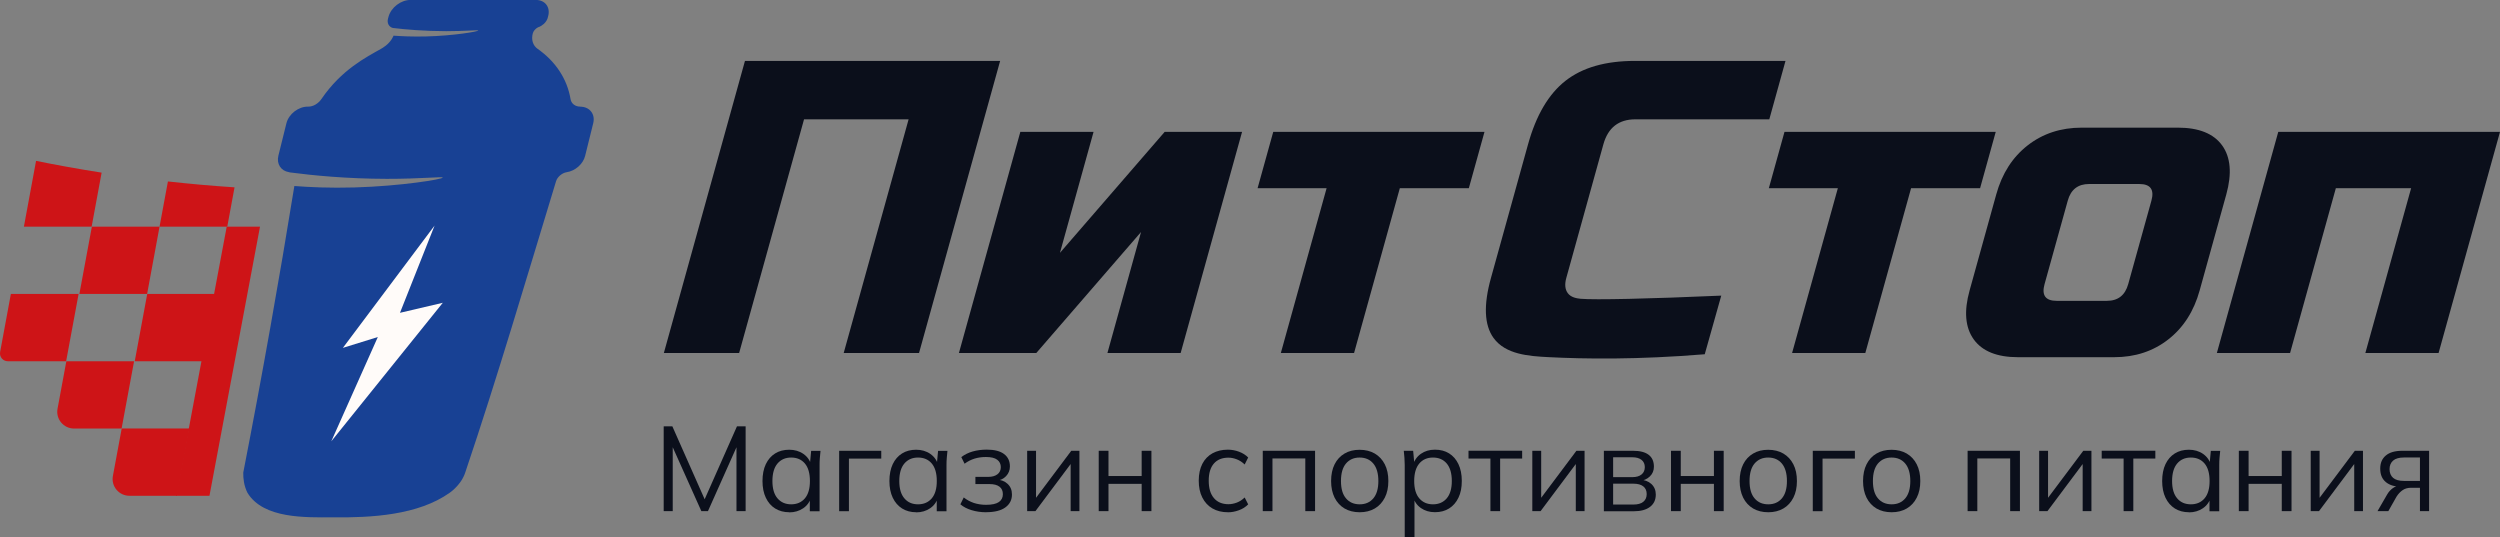
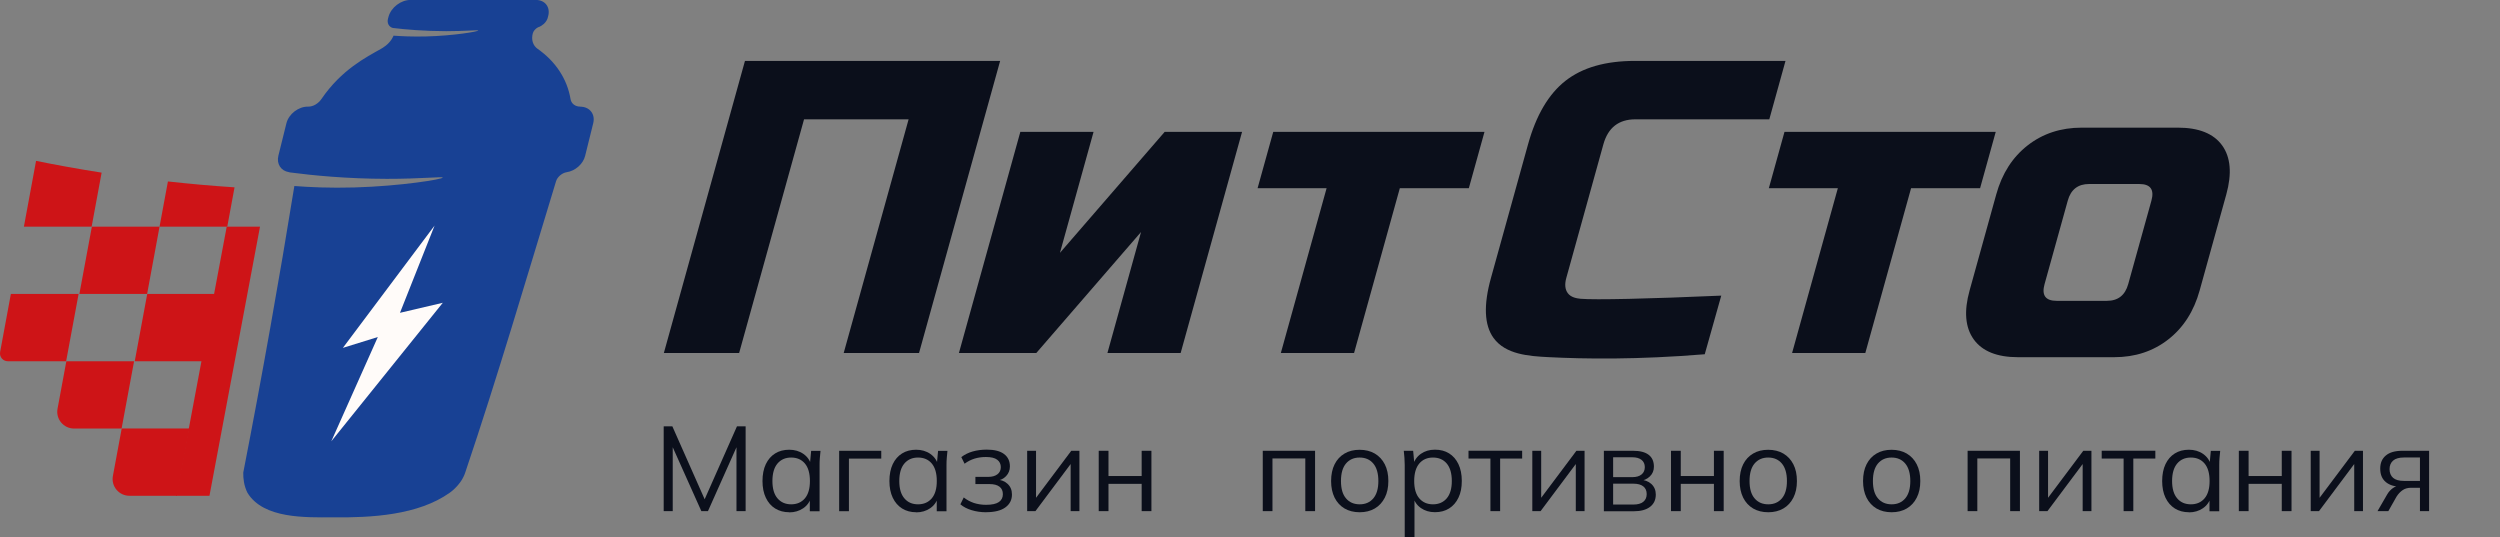
<svg xmlns="http://www.w3.org/2000/svg" id="_Слой_2" data-name="Слой 2" viewBox="0 0 450.66 96.83">
  <rect x="0" y="0" width="450.66" height="96.83" fill="#808080" stroke="none" />
  <defs>
    <style> .cls-1 { fill: #0b0f1b; } .cls-2 { fill: #fffbf9; } .cls-3 { fill: #ce1417; } .cls-4 { fill: #184194; } </style>
  </defs>
  <g id="_Слой_1-2" data-name="Слой 1">
    <g>
      <g>
        <path class="cls-1" d="M119.64,92.14v-15.29h1.56l6.14,13.86h-.63l6.14-13.86h1.56v15.29h-1.65v-12.97h.65l-5.79,12.97h-1.19l-5.81-12.97h.65v12.97h-1.63Z" />
        <path class="cls-1" d="M142.27,92.34c-.97,0-1.81-.23-2.54-.68s-1.28-1.1-1.68-1.94c-.4-.84-.6-1.84-.6-3.01s.2-2.2.6-3.04c.4-.84.96-1.48,1.68-1.93s1.57-.67,2.54-.67,1.83.25,2.55.75c.72.5,1.19,1.17,1.42,2.03h-.26l.24-2.58h1.69c-.04.42-.08.84-.12,1.27s-.05.84-.05,1.25v8.37h-1.76v-2.56h.24c-.23.85-.71,1.53-1.43,2.02-.72.49-1.56.74-2.51.74ZM142.62,90.91c1.04,0,1.86-.36,2.47-1.07.61-.72.91-1.76.91-3.13s-.3-2.44-.91-3.16c-.61-.72-1.43-1.07-2.47-1.07s-1.85.36-2.46,1.07c-.61.72-.92,1.77-.92,3.16s.31,2.42.92,3.13,1.43,1.07,2.46,1.07Z" />
        <path class="cls-1" d="M151.27,92.14v-10.88h7.59v1.41h-5.83v9.48h-1.76Z" />
        <path class="cls-1" d="M165.15,92.34c-.97,0-1.81-.23-2.54-.68-.72-.46-1.28-1.1-1.68-1.94-.4-.84-.6-1.84-.6-3.01s.2-2.2.6-3.04c.4-.84.96-1.48,1.68-1.93.72-.45,1.57-.67,2.54-.67s1.83.25,2.55.75c.72.5,1.19,1.17,1.42,2.03h-.26l.24-2.58h1.69c-.04.42-.08.84-.12,1.27s-.05.84-.05,1.25v8.37h-1.76v-2.56h.24c-.23.85-.71,1.53-1.43,2.02-.72.49-1.56.74-2.52.74ZM165.49,90.91c1.04,0,1.86-.36,2.47-1.07.61-.72.91-1.76.91-3.13s-.3-2.44-.91-3.16c-.61-.72-1.43-1.07-2.47-1.07s-1.85.36-2.46,1.07c-.61.72-.92,1.77-.92,3.16s.31,2.42.92,3.13c.61.72,1.43,1.07,2.46,1.07Z" />
        <path class="cls-1" d="M177.74,92.34c-.93,0-1.8-.13-2.61-.38-.82-.25-1.48-.6-2.01-1.05l.61-1.24c.54.43,1.14.76,1.81.99.67.22,1.41.34,2.2.34,1.07,0,1.84-.17,2.32-.5.48-.33.72-.8.72-1.41s-.2-1.04-.61-1.36c-.41-.31-1-.47-1.78-.47h-2.56v-1.3h2.34c.69,0,1.24-.16,1.64-.47.4-.31.6-.74.6-1.29s-.22-1.01-.65-1.33c-.43-.33-1.11-.49-2.04-.49-.74,0-1.42.1-2.05.29-.63.2-1.23.5-1.79.92l-.59-1.19c.59-.46,1.28-.8,2.06-1.02.78-.22,1.63-.33,2.54-.33,1.36,0,2.39.26,3.1.79.71.53,1.06,1.28,1.06,2.24,0,.68-.23,1.26-.69,1.75s-1.08.77-1.84.86v-.26c.87.03,1.57.29,2.1.78.54.49.8,1.13.8,1.93,0,.97-.39,1.74-1.18,2.32-.79.58-1.95.87-3.5.87Z" />
        <path class="cls-1" d="M185.16,92.14v-10.88h1.6v9.26h-.59l6.94-9.26h1.47v10.88h-1.58v-9.28h.59l-6.94,9.28h-1.5Z" />
        <path class="cls-1" d="M198.06,92.14v-10.88h1.76v4.55h5.98v-4.55h1.76v10.88h-1.76v-4.92h-5.98v4.92h-1.76Z" />
-         <path class="cls-1" d="M221.34,92.34c-1.07,0-2-.23-2.79-.69-.79-.46-1.39-1.12-1.82-1.97-.43-.85-.64-1.86-.64-3.04s.22-2.19.65-3.03c.43-.83,1.04-1.46,1.83-1.9.79-.43,1.71-.65,2.76-.65.69,0,1.37.12,2.03.37.66.25,1.2.59,1.64,1.04l-.63,1.26c-.43-.42-.91-.73-1.42-.93-.51-.2-1.02-.3-1.51-.3-1.13,0-2,.35-2.62,1.06-.62.71-.93,1.74-.93,3.1s.31,2.39.93,3.12c.62.74,1.5,1.11,2.62,1.11.48,0,.97-.09,1.49-.28.51-.19.99-.5,1.44-.93l.63,1.24c-.45.46-1,.82-1.67,1.06-.67.25-1.33.37-1.99.37Z" />
        <path class="cls-1" d="M227.63,92.14v-10.88h9.43v10.88h-1.76v-9.5h-5.92v9.5h-1.76Z" />
        <path class="cls-1" d="M245.11,92.34c-1.06,0-1.97-.23-2.74-.68-.77-.46-1.37-1.11-1.79-1.95-.42-.85-.63-1.85-.63-3s.21-2.18.63-3.01c.42-.84,1.01-1.48,1.79-1.94.77-.46,1.68-.68,2.72-.68s1.97.23,2.74.68c.77.46,1.37,1.1,1.8,1.94.43.84.64,1.84.64,3.01s-.21,2.16-.64,3-1.03,1.5-1.8,1.95-1.68.68-2.72.68ZM245.11,90.91c1.03,0,1.84-.36,2.45-1.07.61-.72.91-1.76.91-3.13s-.31-2.44-.92-3.16c-.61-.72-1.43-1.07-2.46-1.07s-1.84.36-2.45,1.07c-.61.72-.91,1.77-.91,3.16s.3,2.42.91,3.13c.61.72,1.43,1.07,2.47,1.07Z" />
        <path class="cls-1" d="M253.22,96.83v-13.05c0-.4-.02-.82-.05-1.25-.04-.43-.08-.85-.12-1.27h1.69l.24,2.58h-.26c.23-.85.7-1.53,1.41-2.03.71-.5,1.55-.75,2.54-.75s1.83.22,2.55.67,1.28,1.09,1.68,1.93c.4.84.61,1.85.61,3.04s-.2,2.18-.6,3.01c-.4.84-.96,1.49-1.68,1.94-.72.46-1.58.68-2.56.68s-1.81-.25-2.52-.74c-.71-.49-1.18-1.16-1.41-2.02h.24v7.24h-1.76ZM258.31,90.91c1.04,0,1.87-.36,2.48-1.07.61-.72.92-1.76.92-3.13s-.31-2.44-.92-3.16c-.61-.72-1.44-1.07-2.48-1.07s-1.85.36-2.46,1.07c-.61.72-.92,1.77-.92,3.16s.31,2.42.92,3.13,1.43,1.07,2.46,1.07Z" />
        <path class="cls-1" d="M268.67,92.14v-9.48h-3.95v-1.41h9.67v1.41h-3.97v9.48h-1.76Z" />
        <path class="cls-1" d="M276.22,92.14v-10.88h1.6v9.26h-.59l6.94-9.26h1.47v10.88h-1.58v-9.28h.59l-6.94,9.28h-1.5Z" />
        <path class="cls-1" d="M289.12,92.14v-10.88h5.25c1.26,0,2.2.24,2.83.73.63.48.94,1.2.94,2.14,0,.69-.24,1.28-.73,1.75-.48.47-1.11.75-1.88.84v-.26c.9.03,1.61.29,2.15.78.53.49.8,1.13.8,1.91,0,.94-.34,1.68-1.03,2.21-.69.53-1.66.8-2.92.8h-5.42ZM290.79,86.01h3.47c.71,0,1.26-.16,1.65-.48s.59-.76.59-1.32-.2-1-.59-1.31c-.39-.31-.94-.47-1.65-.47h-3.47v3.58ZM290.79,90.95h3.66c.77,0,1.36-.16,1.77-.49.41-.33.62-.79.62-1.4s-.21-1.07-.62-1.39-1-.48-1.77-.48h-3.66v3.75Z" />
        <path class="cls-1" d="M301.22,92.14v-10.88h1.76v4.55h5.98v-4.55h1.76v10.88h-1.76v-4.92h-5.98v4.92h-1.76Z" />
        <path class="cls-1" d="M318.76,92.34c-1.06,0-1.97-.23-2.74-.68-.77-.46-1.37-1.11-1.79-1.95-.42-.85-.63-1.85-.63-3s.21-2.18.63-3.01c.42-.84,1.01-1.48,1.79-1.94.77-.46,1.68-.68,2.72-.68s1.97.23,2.74.68c.77.46,1.37,1.1,1.8,1.94.43.84.64,1.84.64,3.01s-.21,2.16-.64,3c-.43.85-1.03,1.5-1.8,1.95s-1.68.68-2.72.68ZM318.76,90.91c1.03,0,1.84-.36,2.45-1.07.61-.72.91-1.76.91-3.13s-.31-2.44-.92-3.16c-.61-.72-1.43-1.07-2.46-1.07s-1.84.36-2.45,1.07c-.61.72-.91,1.77-.91,3.16s.3,2.42.91,3.13c.61.72,1.43,1.07,2.47,1.07Z" />
-         <path class="cls-1" d="M326.78,92.14v-10.88h7.59v1.41h-5.83v9.48h-1.76Z" />
        <path class="cls-1" d="M341,92.34c-1.06,0-1.97-.23-2.74-.68-.77-.46-1.37-1.11-1.79-1.95-.42-.85-.63-1.85-.63-3s.21-2.18.63-3.01c.42-.84,1.01-1.48,1.79-1.94.77-.46,1.68-.68,2.72-.68s1.97.23,2.74.68c.77.46,1.37,1.1,1.8,1.94.43.84.64,1.84.64,3.01s-.21,2.16-.64,3c-.43.85-1.03,1.5-1.8,1.95s-1.68.68-2.72.68ZM341,90.91c1.03,0,1.84-.36,2.45-1.07.61-.72.91-1.76.91-3.13s-.31-2.44-.92-3.16c-.61-.72-1.43-1.07-2.46-1.07s-1.84.36-2.45,1.07c-.61.72-.91,1.77-.91,3.16s.3,2.42.91,3.13c.61.72,1.43,1.07,2.47,1.07Z" />
        <path class="cls-1" d="M354.69,92.14v-10.88h9.43v10.88h-1.76v-9.5h-5.92v9.5h-1.76Z" />
        <path class="cls-1" d="M367.59,92.14v-10.88h1.6v9.26h-.59l6.94-9.26h1.47v10.88h-1.58v-9.28h.59l-6.94,9.28h-1.5Z" />
        <path class="cls-1" d="M382.81,92.14v-9.48h-3.95v-1.41h9.67v1.41h-3.97v9.48h-1.76Z" />
        <path class="cls-1" d="M394.58,92.34c-.97,0-1.81-.23-2.54-.68-.72-.46-1.28-1.1-1.68-1.94-.4-.84-.6-1.84-.6-3.01s.2-2.2.6-3.04.96-1.48,1.68-1.93c.72-.45,1.57-.67,2.54-.67s1.83.25,2.55.75c.72.5,1.19,1.17,1.42,2.03h-.26l.24-2.58h1.69c-.04.42-.08.84-.12,1.27s-.05.84-.05,1.25v8.37h-1.76v-2.56h.24c-.23.85-.71,1.53-1.43,2.02-.72.49-1.56.74-2.52.74ZM394.93,90.91c1.04,0,1.86-.36,2.47-1.07.61-.72.91-1.76.91-3.13s-.3-2.44-.91-3.16c-.61-.72-1.43-1.07-2.47-1.07s-1.85.36-2.46,1.07c-.61.72-.92,1.77-.92,3.16s.31,2.42.92,3.13c.61.72,1.43,1.07,2.46,1.07Z" />
        <path class="cls-1" d="M403.58,92.14v-10.88h1.76v4.55h5.98v-4.55h1.76v10.88h-1.76v-4.92h-5.98v4.92h-1.76Z" />
        <path class="cls-1" d="M416.54,92.14v-10.88h1.6v9.26h-.59l6.94-9.26h1.47v10.88h-1.58v-9.28h.59l-6.94,9.28h-1.5Z" />
        <path class="cls-1" d="M428.58,92.14l1.73-2.99c.27-.48.62-.86,1.04-1.16.42-.3.86-.44,1.32-.44h.3l-.02.2c-1.23,0-2.18-.28-2.86-.84-.68-.56-1.02-1.36-1.02-2.42s.33-1.8,1-2.37c.67-.57,1.65-.86,2.97-.86h4.84v10.88h-1.65v-4.21h-1.63c-.61,0-1.12.15-1.54.46-.42.3-.77.69-1.06,1.15l-1.47,2.6h-1.95ZM433.35,86.7h2.88v-4.23h-2.88c-.88,0-1.54.19-1.96.56-.43.38-.64.89-.64,1.54s.21,1.2.64,1.57c.43.37,1.08.55,1.96.55Z" />
      </g>
      <g>
        <path class="cls-1" d="M165.66,63.63h-13.57c3.9-14.04,7.8-28.08,11.7-42.12h-18.85c-3.9,14.04-7.8,28.08-11.7,42.12h-13.57c4.87-17.55,9.75-35.1,14.62-52.65h46c-4.87,17.55-9.75,35.1-14.62,52.65Z" />
        <path class="cls-1" d="M209.95,23.77h13.95c-3.69,13.29-7.38,26.57-11.07,39.86h-13.2c2.02-7.27,4.04-14.54,6.06-21.81-6.29,7.27-12.58,14.54-18.88,21.81h-13.95c3.69-13.29,7.38-26.57,11.07-39.86h13.2c-2.02,7.27-4.04,14.54-6.06,21.81,6.29-7.27,12.58-14.54,18.88-21.81Z" />
        <path class="cls-1" d="M252.34,33.92c-2.75,9.9-5.5,19.81-8.25,29.71h-13.2c2.75-9.9,5.5-19.81,8.25-29.71h-12.44c1.13-4.06,1.69-6.09,2.82-10.15h38.08c-1.13,4.06-1.69,6.09-2.82,10.15h-12.44Z" />
        <path class="cls-1" d="M307.29,63.86c-12.07.99-21.56.86-28.16.52-3.5-.18-7.73-.46-9.9-3.46-1.67-2.31-1.83-5.92-.46-10.83,2.23-8.02,4.46-16.05,6.68-24.07,1.46-5.26,3.72-9.09,6.77-11.47,3.05-2.38,7.21-3.57,12.49-3.57h27.15c-1.17,4.21-1.75,6.32-2.92,10.53h-24.13c-3.02,0-4.94,1.5-5.78,4.51-2.23,8.02-4.46,16.05-6.68,24.07-.32,1.15-.24,2.07.26,2.75.57.78,1.61.95,2.32,1.02,2.51.22,12.23.01,25.35-.57-.99,3.53-1.99,7.05-2.98,10.58Z" />
        <path class="cls-1" d="M344.5,33.92c-2.75,9.9-5.5,19.81-8.25,29.71h-13.2c2.75-9.9,5.5-19.81,8.25-29.71h-12.44c1.13-4.06,1.69-6.09,2.82-10.15h38.08c-1.13,4.06-1.69,6.09-2.82,10.15h-12.44Z" />
        <path class="cls-1" d="M396.52,52.35c-1.04,3.76-2.93,6.71-5.66,8.84-2.73,2.13-5.98,3.2-9.75,3.2h-17.34c-3.77,0-6.43-1.07-7.97-3.2-1.54-2.13-1.8-5.08-.75-8.84,1.6-5.77,3.2-11.53,4.8-17.3,1.04-3.76,2.93-6.71,5.66-8.84,2.73-2.13,5.98-3.2,9.75-3.2h17.34c3.77,0,6.43,1.07,7.97,3.2,1.54,2.13,1.79,5.08.75,8.84-1.6,5.77-3.2,11.53-4.8,17.3ZM387.82,36.18c.56-2.01-.17-3.01-2.18-3.01h-9.05c-2.01,0-3.3,1-3.85,3.01-1.39,5.01-2.78,10.03-4.18,15.04-.56,2.01.17,3.01,2.18,3.01h9.05c2.01,0,3.29-1,3.85-3.01,1.39-5.01,2.78-10.03,4.18-15.04Z" />
-         <path class="cls-1" d="M450.66,23.77c-3.69,13.29-7.38,26.57-11.07,39.86h-13.2c2.75-9.9,5.5-19.81,8.25-29.71h-13.57c-2.75,9.9-5.5,19.81-8.25,29.71h-13.2c3.69-13.29,7.38-26.57,11.07-39.86h39.97Z" />
      </g>
      <g>
        <g>
          <g>
            <polygon class="cls-3" points="37.76 89.37 31.76 89.37 40.87 40.86 46.87 40.86 37.76 89.37" />
            <polygon class="cls-3" points="24.29 65.12 36.5 65.12 38.74 52.99 26.54 52.99 24.29 65.12" />
            <polygon class="cls-3" points="14.31 52.99 26.52 52.99 28.76 40.86 16.56 40.86 14.31 52.99" />
            <path class="cls-3" d="M28.76,40.86h12.21c.44-2.36.87-4.72,1.31-7.09-1.99-.13-4.02-.29-6.08-.47-2.02-.18-3.99-.38-5.93-.59-.5,2.71-1.01,5.43-1.51,8.14Z" />
            <path class="cls-3" d="M4.31,40.86h12.21c.6-3.25,1.2-6.49,1.8-9.74-2.11-.33-4.26-.69-6.45-1.09-1.82-.33-3.61-.67-5.37-1.03-.73,3.95-1.46,7.9-2.19,11.85Z" />
            <path class="cls-3" d="M23.34,89.37h8.56l2.25-12.13h-12.21l-1.59,8.57c-.34,1.85,1.09,3.56,2.98,3.56Z" />
            <path class="cls-3" d="M13.36,77.25h8.56l2.25-12.13h-12.21l-1.59,8.57c-.34,1.85,1.09,3.56,2.98,3.56Z" />
            <path class="cls-3" d="M1.41,65.12h10.51l2.25-12.13H1.96L.02,63.46c-.16.86.51,1.66,1.39,1.66Z" />
          </g>
          <path class="cls-4" d="M104.6,19.22c-.91,0-1.61-.53-1.75-1.35-.61-3.65-2.71-6.8-5.93-9.06-.86-.6-1.19-1.66-.87-2.82.11-.37.38-.64.38-.64.31-.35.68-.49.86-.54.38-.19,1.1-.63,1.41-1.48.06-.16.08-.28.1-.36.47-1.64-.51-2.98-2.21-2.98h-22.6c-1.7,0-3.47,1.33-3.94,2.98-.04.14-.06.21-.1.36-.23.82.14,1.5.85,1.71,2.39.29,5.68.57,9.64.58,3.51,0,5.75-.25,5.76-.12.02.18-4.43.95-9.43,1.07-2.41.06-4.42-.04-5.83-.14-.02.05-.06.14-.12.26-.65,1.31-1.85,1.94-2.15,2.12-2.66,1.51-7.1,3.73-10.73,9.04-.55.81-1.49,1.39-2.39,1.37-1.73-.04-3.5,1.32-3.92,3-.59,2.34-.88,3.51-1.45,5.85-.36,1.49.47,2.73,1.89,2.96.07.01.13.03.19.05,4.21.55,10.21,1.14,17.46,1.16,6.03.01,10.07-.44,10.09-.23.03.29-7.48,1.54-15.91,1.78-4.49.13-8.22-.06-10.84-.26-1.35,8.37-2.79,16.85-4.32,25.43-1.58,8.88-3.21,17.62-4.89,26.23-.02.98.1,2.33.75,3.63,2.87,4.74,10.56,4.44,15.34,4.44,6.99.08,15.43-.38,21.13-4.44,1.27-.9,2.03-2.09,2.03-2.09.32-.48.58-1,.76-1.54,5.87-17.39,11.03-34.99,16.38-52.54.24-.77,1.1-1.49,1.92-1.61,1.53-.23,2.96-1.47,3.32-2.96.57-2.34.86-3.51,1.45-5.85.42-1.65-.63-3-2.34-3Z" />
        </g>
        <path class="cls-2" d="M78.34,40.66c-5.51,7.35-11.02,14.7-16.53,22.05,2.1-.65,4.2-1.31,6.3-1.96-2.8,6.27-5.59,12.53-8.39,18.8,6.7-8.32,13.4-16.65,20.1-24.97-2.57.6-5.14,1.21-7.72,1.81,2.08-5.24,4.16-10.49,6.24-15.73Z" />
      </g>
    </g>
  </g>
</svg>